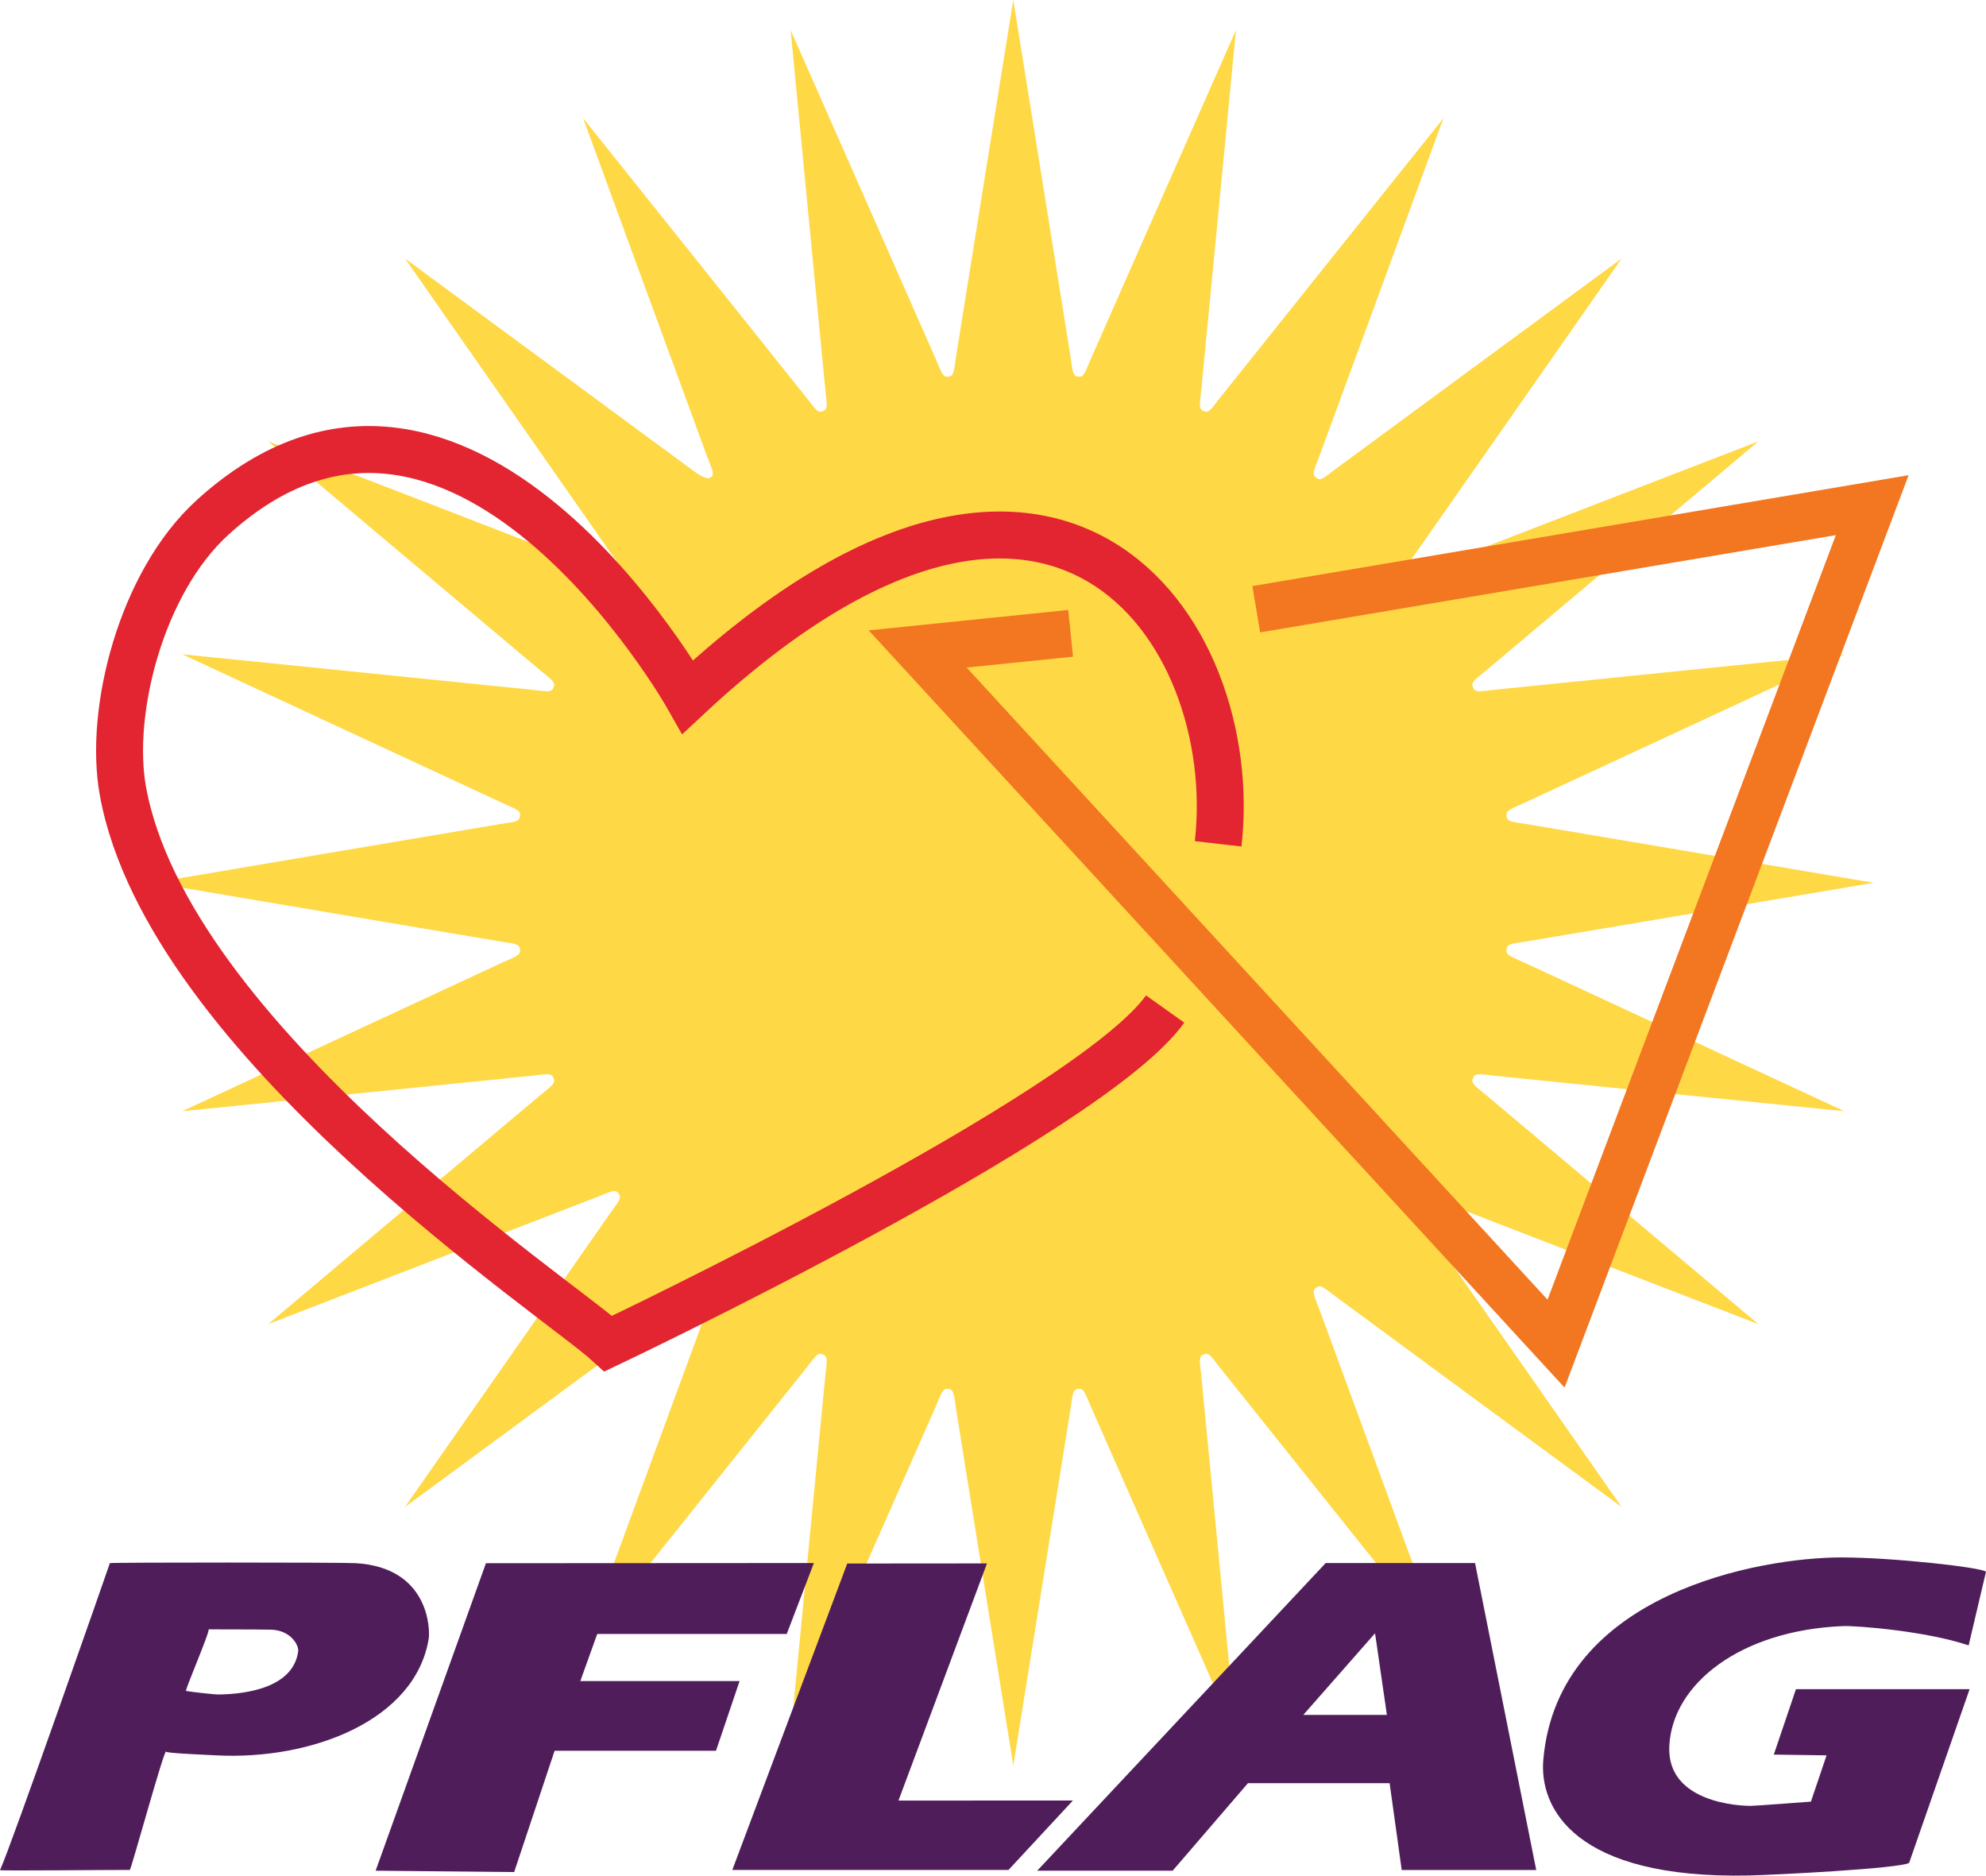
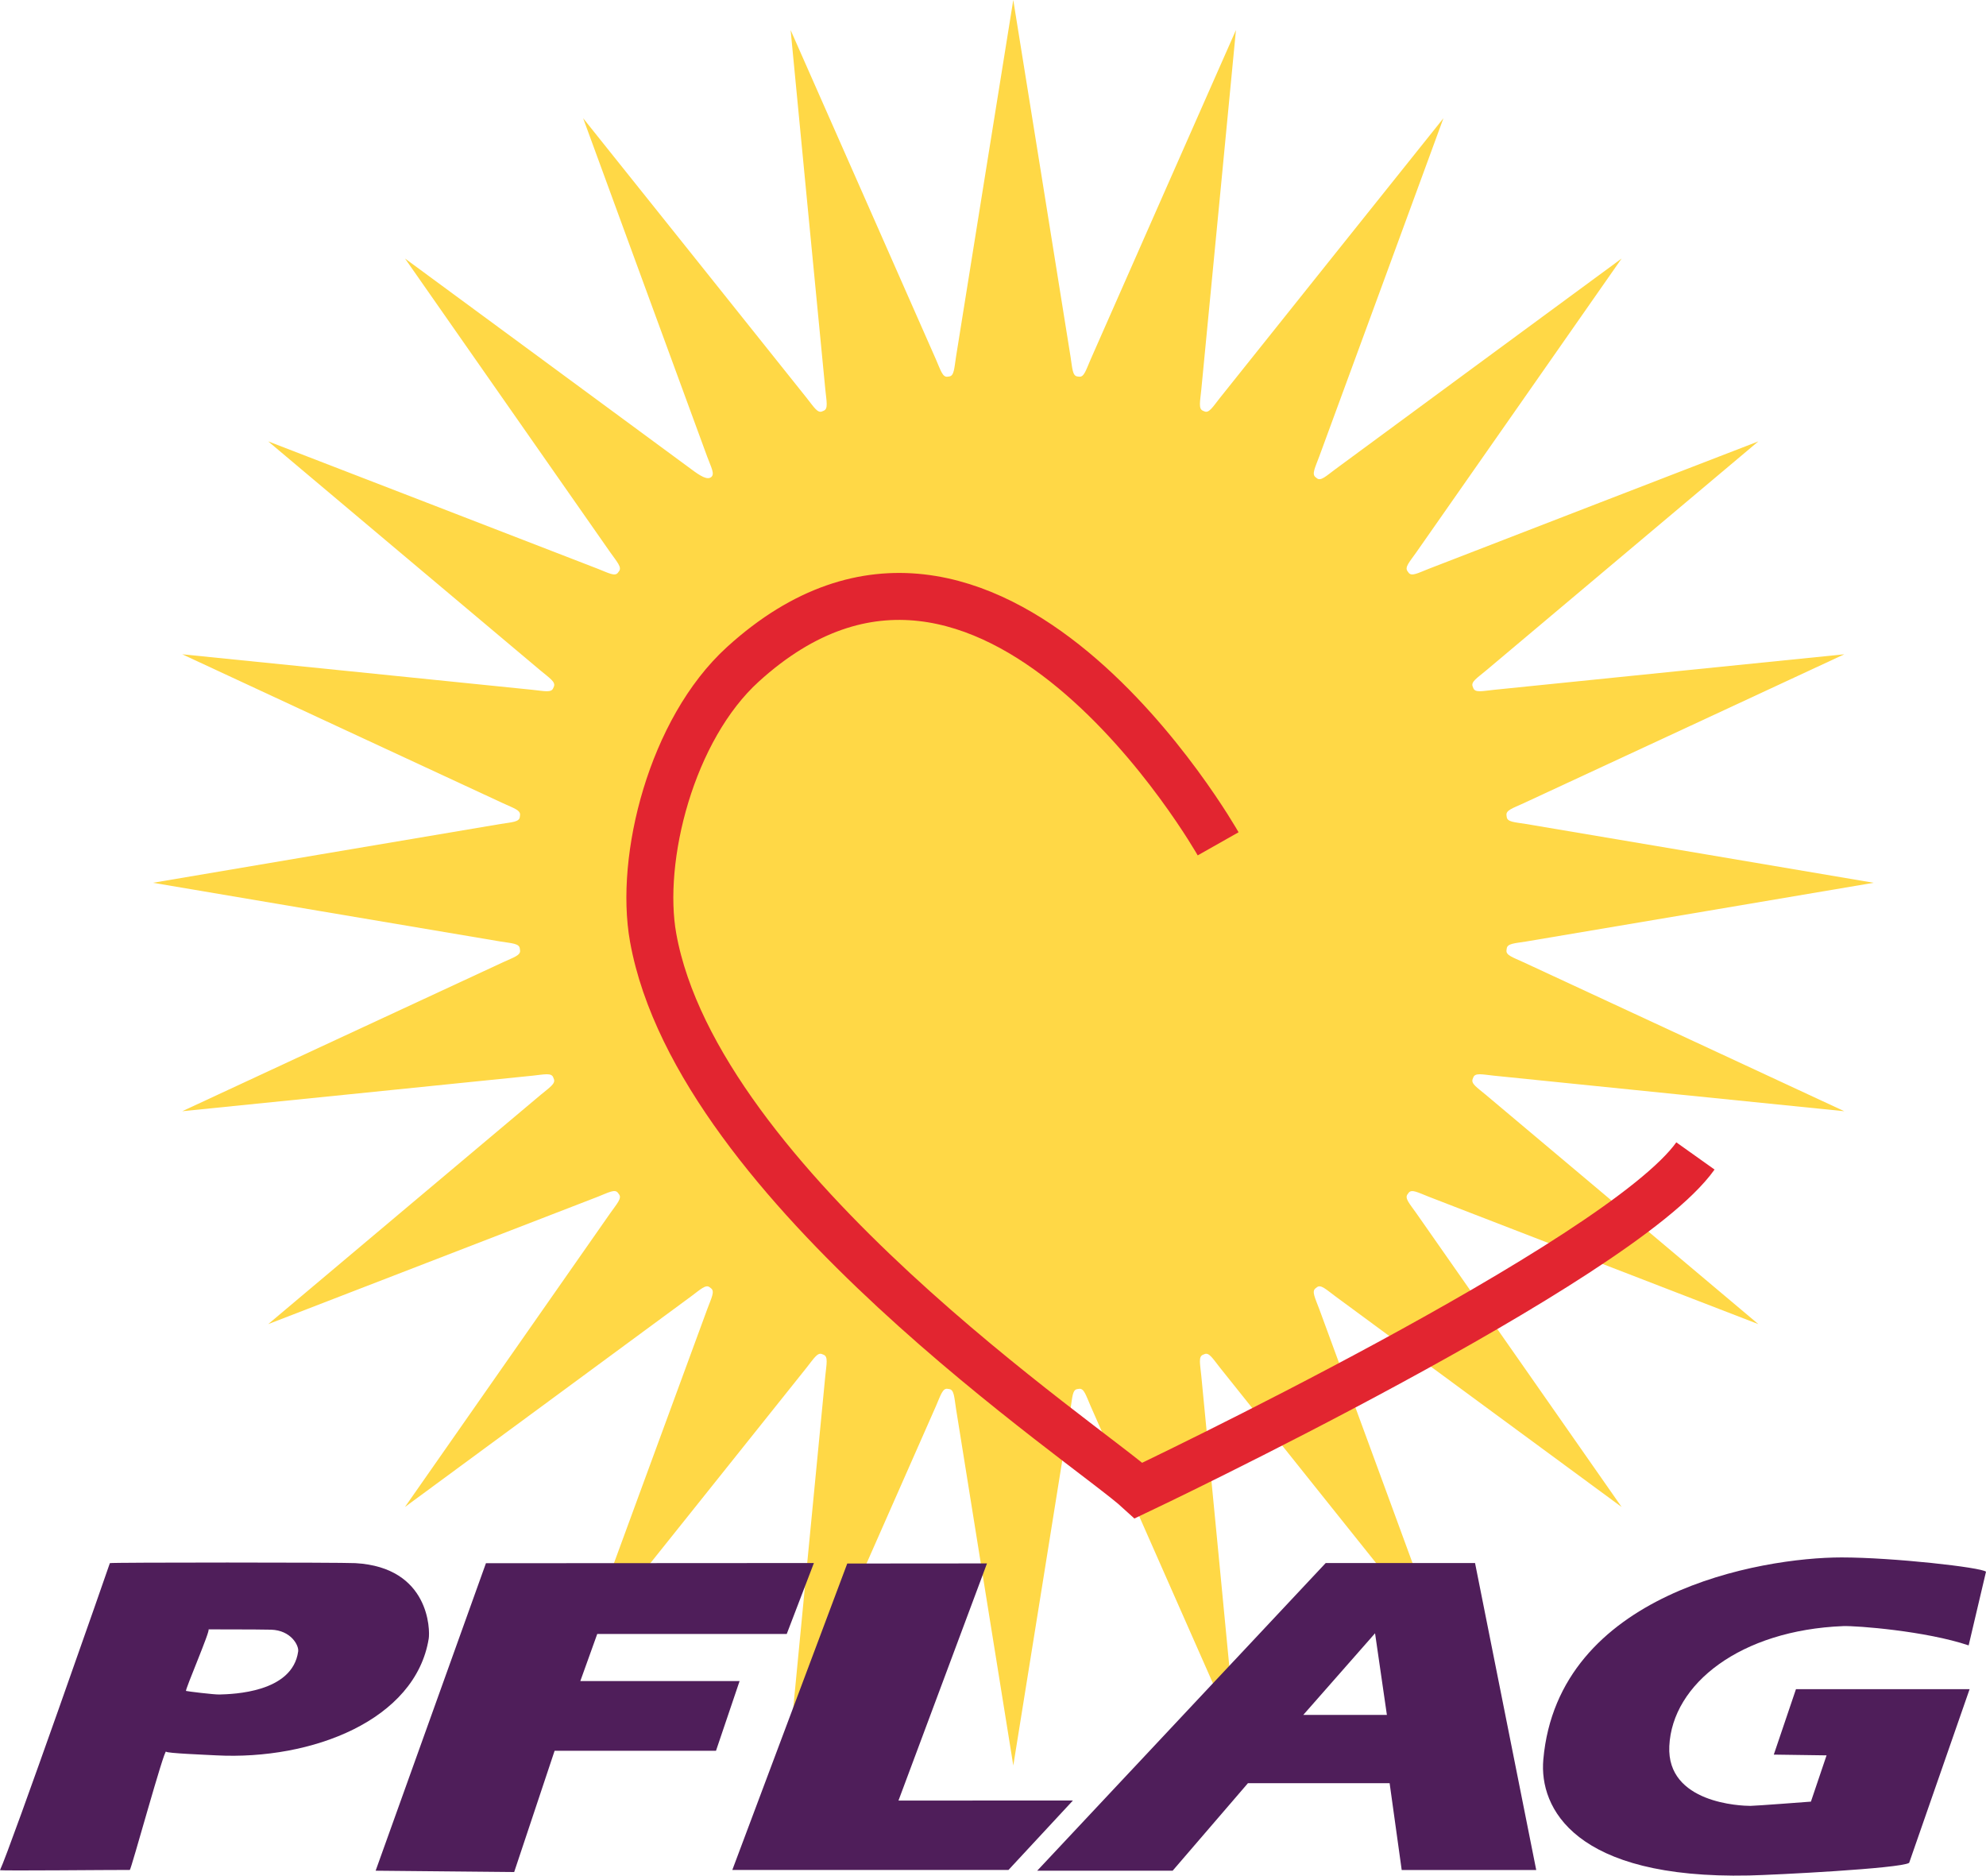
<svg xmlns="http://www.w3.org/2000/svg" version="1.1" id="Layer_1" x="0px" y="0px" width="72px" height="67.983px" viewBox="0 0 72 67.983" enable-background="new 0 0 72 67.983" xml:space="preserve">
  <path fill="#FFD846" d="M25.782,17.294c0.141-0.111,0.005-0.343-0.145-0.746c-0.249-0.667-4.496-12.263-4.496-12.263  s7.661,9.578,8.099,10.133c0.267,0.336,0.398,0.563,0.562,0.495l0.063-0.027c0.163-0.069,0.101-0.326,0.057-0.757  C29.849,13.42,28.663,1.09,28.663,1.09s4.984,11.285,5.268,11.937c0.172,0.396,0.242,0.65,0.417,0.627l0.067-0.009  c0.176-0.024,0.179-0.289,0.245-0.717C34.77,12.224,36.735,0,36.735,0s1.967,12.224,2.076,12.928  c0.067,0.428,0.07,0.692,0.245,0.717l0.067,0.008c0.176,0.024,0.245-0.23,0.417-0.627c0.283-0.65,5.268-11.937,5.268-11.937  s-1.185,12.33-1.257,13.039c-0.043,0.431-0.107,0.688,0.056,0.758l0.063,0.027c0.162,0.068,0.295-0.159,0.561-0.496  C44.67,13.862,52.33,4.285,52.33,4.285s-4.254,11.596-4.503,12.262c-0.15,0.404-0.276,0.636-0.137,0.746l0.054,0.043  c0.141,0.109,0.325-0.075,0.667-0.329C48.975,16.588,58.79,9.37,58.79,9.37s-7.034,10.07-7.442,10.647  c-0.248,0.351-0.429,0.541-0.321,0.685l0.041,0.057c0.108,0.143,0.333,0.014,0.729-0.142c0.648-0.255,11.95-4.619,11.95-4.619  s-9.336,7.858-9.875,8.308c-0.327,0.272-0.551,0.409-0.482,0.576l0.025,0.064c0.068,0.167,0.318,0.103,0.738,0.058  c0.692-0.074,12.71-1.289,12.71-1.289s-11,5.112-11.635,5.402c-0.386,0.178-0.635,0.249-0.612,0.429l0.009,0.069  c0.023,0.18,0.282,0.184,0.699,0.251c0.687,0.112,12.603,2.131,12.603,2.131s-11.916,2.017-12.603,2.129  c-0.417,0.067-0.676,0.071-0.699,0.252l-0.009,0.068c-0.022,0.18,0.227,0.251,0.612,0.429c0.635,0.291,11.635,5.402,11.635,5.402  s-12.018-1.215-12.71-1.289c-0.42-0.045-0.67-0.109-0.738,0.058l-0.025,0.064c-0.068,0.167,0.155,0.304,0.481,0.576  c0.54,0.449,9.876,8.308,9.876,8.308s-11.302-4.363-11.95-4.618c-0.396-0.155-0.62-0.285-0.729-0.142l-0.041,0.056  c-0.107,0.144,0.073,0.334,0.32,0.684c0.409,0.578,7.443,10.648,7.443,10.648s-9.815-7.218-10.379-7.637  c-0.342-0.254-0.526-0.438-0.667-0.329l-0.054,0.042c-0.141,0.111-0.014,0.343,0.137,0.747c0.249,0.666,4.503,12.262,4.503,12.262  s-7.66-9.577-8.099-10.132c-0.266-0.337-0.398-0.564-0.561-0.495l-0.063,0.026c-0.163,0.07-0.099,0.327-0.056,0.758  c0.072,0.709,1.257,13.039,1.257,13.039s-4.984-11.286-5.268-11.937c-0.172-0.396-0.241-0.651-0.417-0.628l-0.067,0.01  c-0.175,0.024-0.178,0.289-0.245,0.717c-0.109,0.704-2.075,12.928-2.075,12.928S34.77,51.77,34.66,51.065  c-0.066-0.428-0.069-0.692-0.245-0.717l-0.067-0.01c-0.175-0.023-0.245,0.231-0.417,0.628c-0.283,0.65-5.268,11.937-5.268,11.937  s1.186-12.33,1.258-13.039c0.044-0.431,0.106-0.688-0.057-0.758l-0.063-0.026c-0.163-0.069-0.295,0.158-0.562,0.495  c-0.438,0.554-8.099,10.132-8.099,10.132s4.255-11.596,4.503-12.262c0.151-0.404,0.278-0.636,0.138-0.747l-0.054-0.042  c-0.141-0.109-0.326,0.075-0.668,0.329c-0.563,0.419-10.378,7.637-10.378,7.637s7.035-10.07,7.442-10.648  c0.247-0.35,0.429-0.54,0.32-0.684l-0.041-0.056c-0.107-0.144-0.333-0.015-0.727,0.142c-0.65,0.254-11.952,4.618-11.952,4.618  s9.336-7.858,9.876-8.308c0.328-0.272,0.55-0.409,0.481-0.576l-0.025-0.064c-0.068-0.167-0.318-0.103-0.738-0.058  c-0.69,0.074-12.71,1.289-12.71,1.289s11.001-5.111,11.636-5.402c0.386-0.178,0.635-0.248,0.611-0.429l-0.009-0.068  c-0.023-0.181-0.281-0.185-0.699-0.252c-0.686-0.112-12.601-2.129-12.601-2.129s11.915-2.019,12.601-2.131  c0.418-0.067,0.676-0.071,0.699-0.251l0.009-0.069c0.023-0.18-0.226-0.251-0.611-0.429c-0.635-0.29-11.636-5.402-11.636-5.402  s12.02,1.215,12.71,1.289c0.42,0.045,0.671,0.109,0.738-0.058l0.027-0.063c0.066-0.168-0.155-0.303-0.483-0.576  c-0.54-0.45-9.876-8.309-9.876-8.309s11.302,4.364,11.952,4.619c0.394,0.155,0.619,0.285,0.727,0.142l0.042-0.057  c0.107-0.144-0.073-0.333-0.321-0.684C21.718,19.441,14.683,9.37,14.683,9.37s9.814,7.218,10.378,7.637  C25.402,17.262,25.642,17.403,25.782,17.294" />
-   <path fill="none" stroke="#E22530" stroke-width="1.702" stroke-miterlimit="3.864" d="M44.162,30.585  c0.889-7.766-5.915-17.747-19.225-5.325c0,0-8.282-14.641-17.229-6.507c-2.593,2.356-3.771,7.036-3.254,9.908  c1.627,9.021,15.801,18.389,17.6,20.039c0,0,17.451-8.281,20.187-12.127" />
-   <polyline fill="none" stroke="#F37621" stroke-width="1.702" stroke-miterlimit="3.864" points="45.544,22.082 67.875,18.31   56.413,48.701 33.269,23.522 38.814,22.955 " />
+   <path fill="none" stroke="#E22530" stroke-width="1.702" stroke-miterlimit="3.864" d="M44.162,30.585  c0,0-8.282-14.641-17.229-6.507c-2.593,2.356-3.771,7.036-3.254,9.908  c1.627,9.021,15.801,18.389,17.6,20.039c0,0,17.451-8.281,20.187-12.127" />
  <polygon fill="#4F1E5A" points="17.617,56.66 13.618,67.805 18.641,67.853 20.107,63.457 25.958,63.457 26.813,60.931   21.039,60.931 21.652,59.225 28.522,59.225 29.507,56.653 " />
  <polygon fill="#4F1E5A" points="30.716,56.671 35.782,56.667 32.573,65.263 38.898,65.26 36.561,67.778 26.549,67.778 " />
  <path fill="#4F1E5A" d="M71.371,59.638L72,56.968c-0.154-0.156-3.38-0.518-5.237-0.518c-2.928,0-10.278,1.279-10.812,7.328  c-0.154,1.755,1.136,4.335,7.457,4.2c0.923-0.02,5.496-0.252,5.806-0.458l2.192-6.296h-6.295l-0.804,2.373l1.913,0.027l-0.567,1.677  c0,0-2.011,0.154-2.193,0.154c-0.336,0-3.041-0.091-2.941-2.167c0.107-2.258,2.584-4.202,6.305-4.349  C67.317,58.922,69.813,59.115,71.371,59.638" />
  <path fill="#4F1E5A" d="M0,67.784c0.351-0.722,3.983-11.11,3.983-11.127c0-0.03,8.399-0.028,8.902,0  c2.696,0.154,2.707,2.433,2.658,2.735c-0.478,2.954-4.232,4.412-7.702,4.232c-0.379-0.021-1.801-0.075-1.819-0.134  c-0.054-0.161-1.269,4.287-1.316,4.287C4.001,67.774-0.015,67.815,0,67.784 M7.558,59.058c0.093,0-0.863,2.21-0.813,2.231  c0.029,0.013,1.01,0.135,1.213,0.129c0.478-0.014,2.646-0.064,2.852-1.562c0.03-0.218-0.262-0.764-0.98-0.787  C9.429,59.057,7.286,59.058,7.558,59.058" />
  <path fill="#4F1E5A" d="M42.513,67.805h-4.911l10.46-11.152h5.414l2.218,11.126h-4.877l-0.438-3.147h-5.136L42.513,67.805z   M47.249,62.158h3.031l-0.429-2.959L47.249,62.158z" />
</svg>